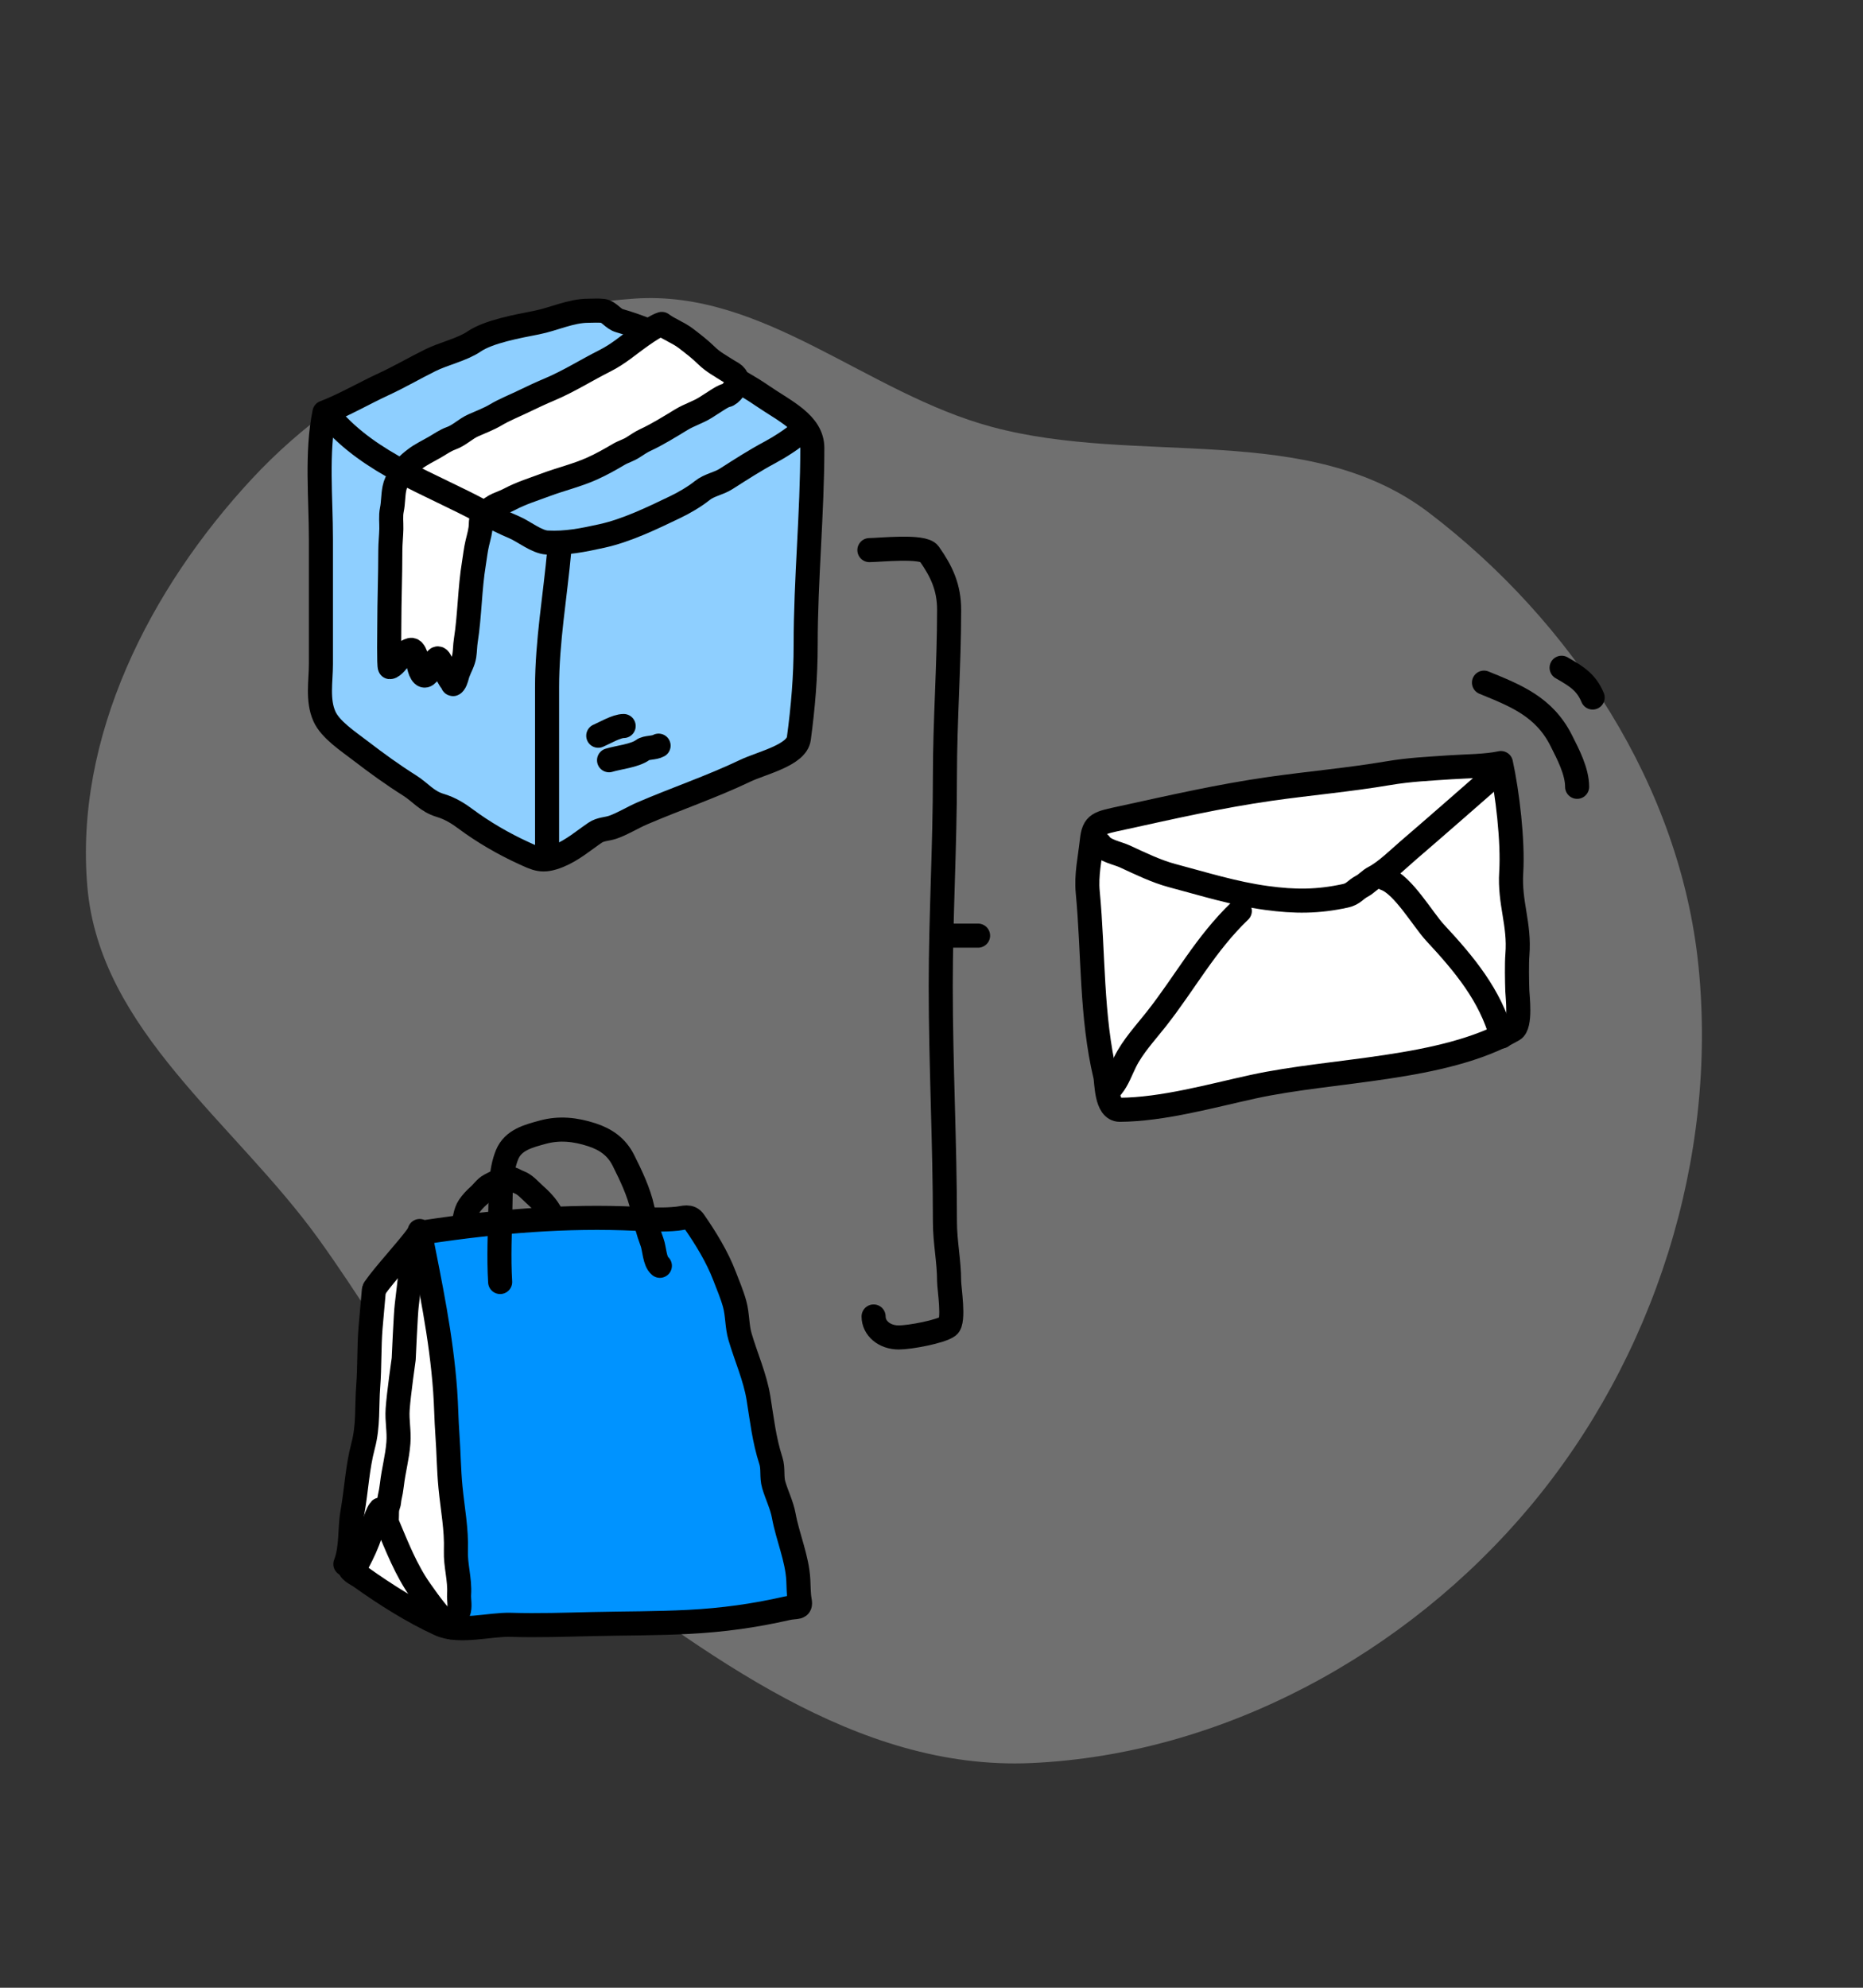
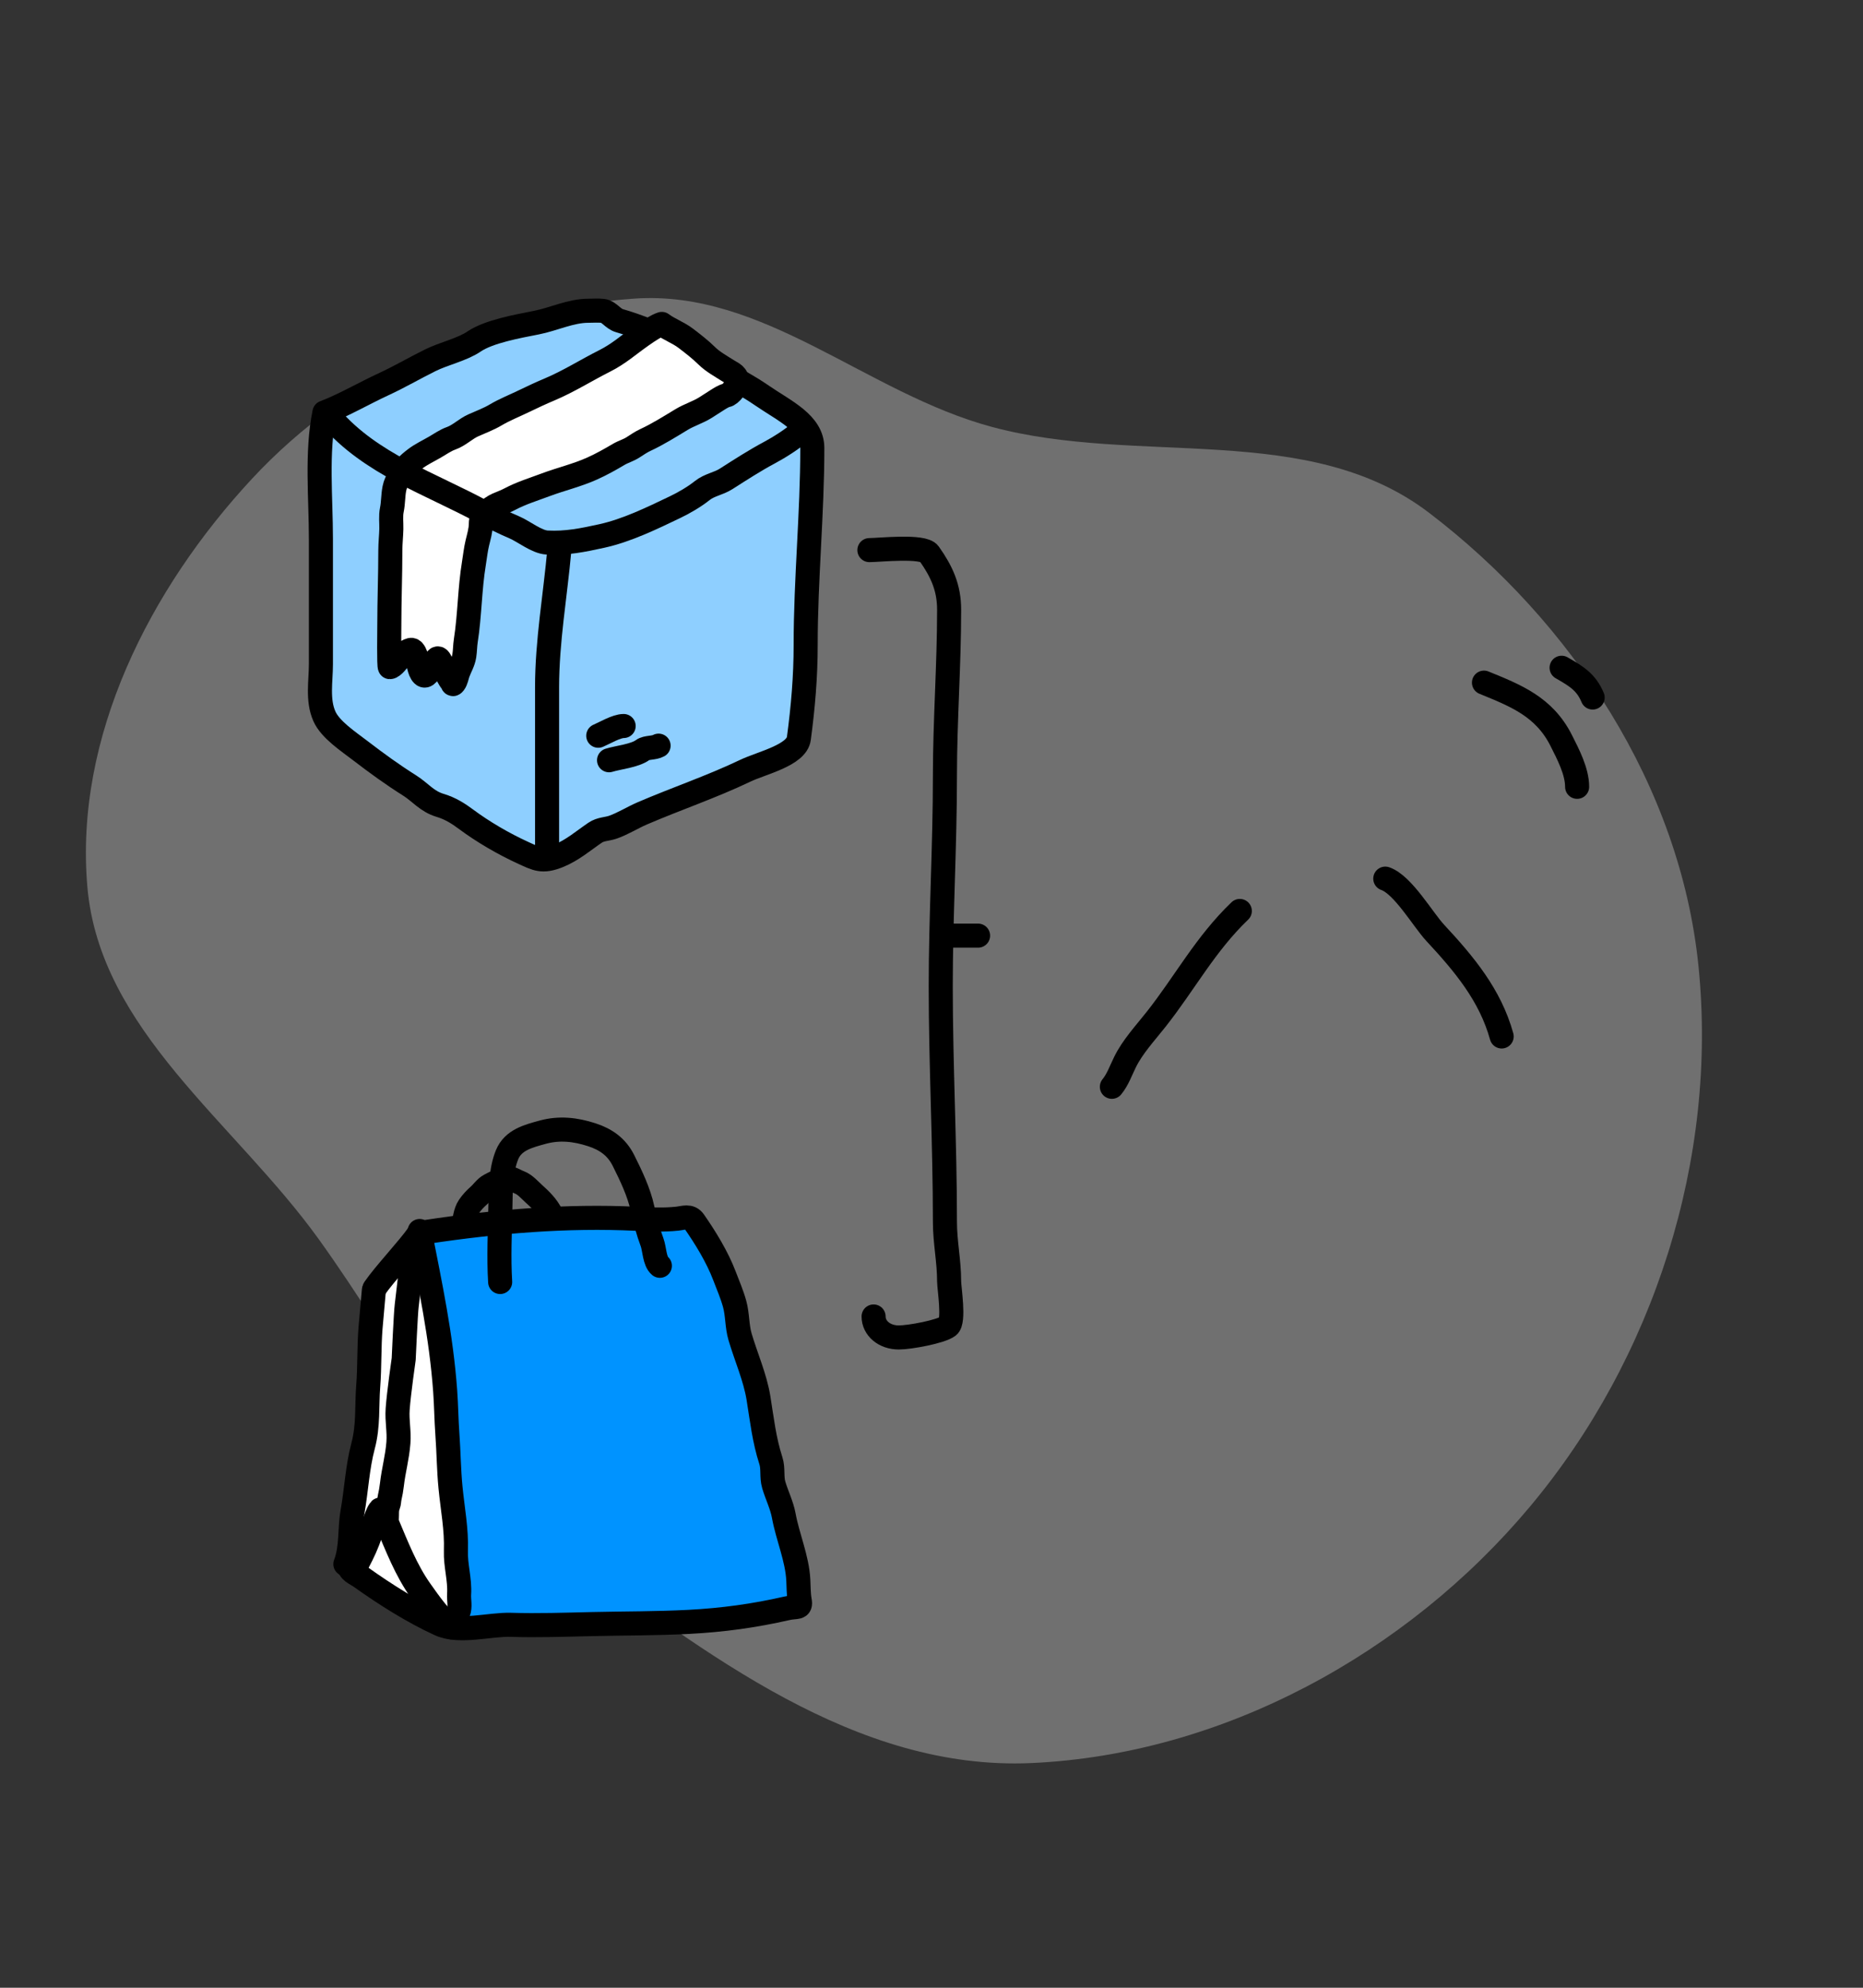
<svg xmlns="http://www.w3.org/2000/svg" width="120" height="128" viewBox="0 0 120 128" fill="none">
  <rect x="0" y="0" width="120" height="128" fill="#333333" stroke="none" />
  <path fill-rule="evenodd" clip-rule="evenodd" d="M92.046 33.018C84.247 27.072 73.347 30.037 63.876 27.487C55.805 25.313 49.191 18.646 40.851 19.23C31.577 19.881 22.563 24.017 16.233 30.828C9.635 37.927 4.783 47.479 5.629 57.128C6.439 66.362 15.111 72.273 20.528 79.793C25.623 86.867 29.337 94.633 36.361 99.796C45.461 106.484 55.141 114.035 66.428 113.531C78.754 112.98 90.628 106.48 98.549 97.017C106.551 87.458 110.661 74.59 109.401 62.194C108.229 50.652 101.272 40.051 92.046 33.018Z" fill="white" fill-opacity="0.3" />
-   <path d="M97.341 56.18C97.465 54.173 97.1 51.068 96.678 49.137C95.725 49.345 94.376 49.344 93.445 49.408C92.07 49.502 90.796 49.556 89.426 49.789C86.911 50.216 84.346 50.439 81.82 50.798C78.609 51.255 75.482 51.969 72.301 52.665C70.755 53.003 70.45 53.01 70.328 54.141C70.206 55.274 69.958 56.331 70.064 57.449C70.44 61.41 70.276 65.428 71.194 69.287C71.287 69.675 71.233 71.47 72.128 71.464C74.896 71.446 78.008 70.569 80.713 69.977C85.889 68.846 92.945 68.916 97.471 66.313C97.98 66.02 97.745 64.148 97.734 63.816C97.712 63.175 97.692 62.054 97.739 61.471C97.897 59.503 97.219 58.153 97.341 56.18Z" fill="white" stroke="black" stroke-width="1.55" stroke-linecap="round" stroke-linejoin="round" />
-   <path d="M96.533 49.69C94.986 51.043 92.323 53.379 90.667 54.798C90.181 55.215 89.234 56.141 88.524 56.499C88.225 56.65 88.027 56.906 87.733 57.061C87.293 57.292 87.185 57.57 86.663 57.684C84.886 58.072 83.406 58.073 81.577 57.824C79.475 57.537 77.515 56.917 75.506 56.385C74.484 56.114 73.431 55.6 72.473 55.157C71.967 54.922 71.137 54.795 70.845 54.335" stroke="black" stroke-width="1.55" stroke-linecap="round" stroke-linejoin="round" />
  <path d="M96.726 66.742C95.989 64.084 94.326 62.091 92.444 60.068C91.656 59.221 90.364 56.968 89.229 56.579" stroke="black" stroke-width="1.55" stroke-linecap="round" stroke-linejoin="round" />
  <path d="M79.859 58.661C77.633 60.798 76.351 63.249 74.472 65.633C73.761 66.535 72.96 67.388 72.466 68.39C72.185 68.96 71.998 69.519 71.618 69.984" stroke="black" stroke-width="1.55" stroke-linecap="round" stroke-linejoin="round" />
  <path d="M56 35.424C56.635 35.424 59.463 35.11 59.844 35.65C60.657 36.802 61.135 37.832 61.135 39.267C61.135 42.826 60.865 46.415 60.865 49.946C60.865 54.49 60.595 58.978 60.595 63.504C60.595 68.584 60.865 73.647 60.865 78.689C60.865 79.983 61.135 81.217 61.135 82.507C61.135 82.949 61.489 85.089 61.075 85.399C60.603 85.753 58.614 86.125 57.892 86.125C56.962 86.125 56.27 85.53 56.27 84.773" stroke="black" stroke-width="1.55" stroke-linecap="round" stroke-linejoin="round" />
  <path d="M61 60.25C61.667 60.25 62.333 60.25 63 60.25" stroke="black" stroke-width="1.55" stroke-linecap="round" stroke-linejoin="round" />
  <path d="M20.671 34.699C20.671 32.082 20.372 29.154 20.897 26.563C22.07 26.126 23.486 25.307 24.687 24.753C25.731 24.272 26.687 23.71 27.705 23.205C28.585 22.768 29.771 22.512 30.533 21.993C31.479 21.346 33.366 21.008 34.572 20.771C35.645 20.561 36.766 20.011 37.887 20.011C38.195 20.011 38.534 19.982 38.838 20.019C39.233 20.069 39.475 20.526 39.895 20.648C41.07 20.988 42.556 21.549 43.507 22.205C45.217 23.384 47.336 24.271 49.068 25.461C50.555 26.484 52.323 27.254 52.323 28.85C52.323 33.089 51.895 37.279 51.895 41.529C51.895 43.572 51.727 45.534 51.456 47.555C51.311 48.636 49.055 49.129 47.998 49.635C45.855 50.66 43.562 51.434 41.368 52.377C40.749 52.644 40.127 53.038 39.491 53.262C39.086 53.405 38.702 53.371 38.327 53.625C37.595 54.121 36.866 54.758 35.962 55.12C34.928 55.535 34.549 55.304 33.717 54.926C32.432 54.341 31.095 53.557 30.022 52.758C29.537 52.397 29.015 52.06 28.358 51.864C27.492 51.606 27.084 51.023 26.398 50.59C25.26 49.871 24.266 49.149 23.237 48.36C22.422 47.736 21.28 46.986 20.897 46.131C20.429 45.087 20.671 43.852 20.671 42.768V34.699Z" fill="#8ECFFF" stroke="black" stroke-width="1.55" stroke-linecap="round" stroke-linejoin="round" />
  <path d="M36.031 35.393C35.766 38.347 35.238 41.282 35.238 44.255C35.238 45.757 35.238 47.259 35.238 48.762C35.238 50.939 35.238 53.117 35.238 55.294" stroke="black" stroke-width="1.55" stroke-linecap="round" stroke-linejoin="round" />
  <path d="M38.535 47.378C38.953 47.202 39.7 46.751 40.171 46.751" stroke="black" stroke-width="1.55" stroke-linecap="round" stroke-linejoin="round" />
  <path d="M39.23 48.956C39.81 48.776 40.892 48.672 41.398 48.295C41.64 48.114 42.131 48.182 42.421 48.016" stroke="black" stroke-width="1.55" stroke-linecap="round" stroke-linejoin="round" />
  <path d="M36.821 78.434L27.274 79.361L28.628 88.922L29.363 99.315L29.541 104.972L37.172 104.654L48.833 103.991L51.513 103.329L48.306 88.353L47.611 84.63L47.122 83.115L44.743 78.758L44.262 78.576L36.821 78.434Z" fill="#0093FF" />
  <path d="M26.843 79.731L24.032 83.197L23.84 91.111L23.143 94.841L22.41 100.688L24.437 102.516L28.338 104.519L29.635 104.742L29.268 99.545L28.576 88.37L27.376 80.464L26.843 79.731Z" fill="white" />
  <path d="M27.514 79.321C31.95 78.652 36.512 78.265 40.998 78.484C41.862 78.525 42.762 78.569 43.622 78.476C44.058 78.429 44.432 78.254 44.709 78.651C45.452 79.719 46.204 80.948 46.663 82.155C46.893 82.759 47.146 83.337 47.318 83.96C47.512 84.659 47.465 85.388 47.667 86.077C48.049 87.38 48.636 88.682 48.854 90.024C49.08 91.419 49.217 92.706 49.654 94.061C49.817 94.567 49.687 95.1 49.839 95.618C50.035 96.283 50.357 96.913 50.483 97.597C50.736 98.979 51.349 100.346 51.421 101.75C51.444 102.182 51.436 102.653 51.514 103.08C51.611 103.609 51.31 103.425 50.691 103.566C48.553 104.052 46.561 104.325 44.363 104.44C42.285 104.548 40.229 104.534 38.151 104.581C36.383 104.622 34.67 104.683 32.897 104.629C31.546 104.588 29.584 105.17 28.318 104.589C26.575 103.791 24.808 102.669 23.256 101.565C22.876 101.294 22.474 101.202 22.471 100.728" stroke="black" stroke-width="1.55" stroke-linecap="round" stroke-linejoin="round" />
  <path d="M27.031 79.27C27.711 82.741 28.421 86.046 28.675 89.578C28.742 90.51 28.75 91.445 28.818 92.377C28.9 93.51 28.907 94.647 29.017 95.777C29.151 97.16 29.414 98.471 29.366 99.863C29.334 100.809 29.633 101.71 29.572 102.657C29.548 103.034 29.67 103.47 29.521 103.834" stroke="black" stroke-width="1.55" stroke-linecap="round" stroke-linejoin="round" />
  <path d="M22.246 100.719C22.659 99.641 22.505 98.487 22.704 97.372C22.956 95.952 23.017 94.498 23.389 93.101C23.735 91.804 23.617 90.572 23.718 89.258C23.814 88.008 23.767 86.752 23.868 85.501C23.934 84.695 24.016 83.892 24.082 83.085" stroke="black" stroke-width="1.55" stroke-linecap="round" stroke-linejoin="round" />
  <path d="M22.84 100.998C23.161 100.418 23.454 99.848 23.693 99.232C23.898 98.704 24.055 98.16 24.264 97.634C24.322 97.488 24.384 97.336 24.484 97.211C24.505 97.184 24.91 98.031 24.936 98.091C25.558 99.565 26.151 101.103 27.085 102.423C27.69 103.277 28.266 104.097 29.061 104.791" stroke="black" stroke-width="1.55" stroke-linecap="round" stroke-linejoin="round" />
  <path d="M26.453 81.852C26.453 81.852 26.263 83.572 26.198 84.062C26.134 84.549 26.003 87.512 26.003 87.512C26.003 87.512 25.684 89.732 25.614 90.741C25.561 91.509 25.72 92.14 25.662 92.907C25.589 93.859 25.349 94.672 25.242 95.617C25.21 95.899 25.16 96.17 25.097 96.446C25.061 96.603 25.069 96.789 25.008 96.937C24.891 97.222 24.936 97.49 24.918 97.778" stroke="black" stroke-width="1.55" stroke-linecap="round" stroke-linejoin="round" />
  <path d="M26.937 79.501C26.281 80.431 24.77 82.029 24.126 82.966" stroke="black" stroke-width="1.55" stroke-linecap="round" stroke-linejoin="round" />
  <path d="M32.216 82.554C32.119 80.966 32.2 79.354 32.231 77.759C32.252 76.68 32.241 75.383 32.662 74.356C33.055 73.398 34.048 73.158 34.947 72.91C36.037 72.61 37.072 72.733 38.114 73.07C39.035 73.369 39.724 73.86 40.157 74.726C40.636 75.682 41.156 76.765 41.383 77.818C41.543 78.558 41.738 79.292 42.002 79.998C42.158 80.416 42.157 81.224 42.504 81.51" stroke="black" stroke-width="1.55" stroke-linecap="round" stroke-linejoin="round" />
  <path d="M35.516 78.225C35.237 77.659 34.819 77.262 34.383 76.868C34.077 76.591 33.822 76.276 33.438 76.132C33.15 76.023 32.948 75.826 32.596 75.887C32.268 75.944 31.866 76.161 31.556 76.324C31.265 76.477 31.083 76.777 30.828 77C30.609 77.192 30.387 77.428 30.214 77.683C29.936 78.095 29.975 78.518 29.787 78.977" stroke="black" stroke-width="1.55" stroke-linecap="round" stroke-linejoin="round" />
  <path d="M95.586 43.958C97.627 44.792 99.464 45.505 100.561 47.685C100.999 48.556 101.586 49.663 101.586 50.667" stroke="black" stroke-width="1.55" stroke-linecap="round" stroke-linejoin="round" />
  <path d="M100.586 43C101.561 43.558 102.177 43.938 102.586 44.917" stroke="black" stroke-width="1.55" stroke-linecap="round" stroke-linejoin="round" />
  <path d="M40.169 22.475C40.711 22.075 41.992 21.061 42.628 20.859C43.105 21.218 43.683 21.411 44.171 21.784L44.181 21.791C44.658 22.157 45.092 22.488 45.525 22.913C45.911 23.293 46.41 23.564 46.856 23.849C47.185 24.059 47.501 24.141 47.475 24.61C47.461 24.868 47.062 25.412 46.791 25.461C46.623 25.492 46.353 25.663 46.194 25.765C45.936 25.93 45.69 26.093 45.43 26.254C44.962 26.546 44.385 26.724 43.909 27.011C43.142 27.474 42.367 27.964 41.559 28.338C41.315 28.451 41.027 28.641 40.798 28.792L40.787 28.799C40.481 29 40.152 29.082 39.841 29.267C39.29 29.593 38.73 29.906 38.146 30.169C37.167 30.61 36.149 30.844 35.148 31.218C34.377 31.507 33.571 31.753 32.837 32.143C32.589 32.275 32.274 32.392 32.019 32.502C31.805 32.593 31.634 32.751 31.429 32.849C31.104 33.004 30.971 33.382 30.971 33.759C30.971 34.135 30.834 34.6 30.745 34.969C30.643 35.393 30.598 35.84 30.527 36.27C30.255 37.911 30.261 39.603 30.003 41.256C29.953 41.576 29.957 41.901 29.908 42.221C29.845 42.635 29.634 42.958 29.497 43.34C29.422 43.55 29.391 43.807 29.253 43.99C29.14 44.14 29.153 43.986 29.097 43.917C28.892 43.665 28.779 43.348 28.584 43.084C28.501 42.972 28.328 42.237 28.14 42.426C27.975 42.592 27.856 42.928 27.729 43.135C27.47 43.555 27.283 43.671 27.077 43.201C26.965 42.945 26.811 41.895 26.517 41.848C26.334 41.819 25.887 42.167 25.797 42.294C25.684 42.452 25.315 42.959 25.113 42.959C25.038 42.959 25.076 40.497 25.076 40.298C25.076 38.684 25.142 37.06 25.142 35.451C25.142 34.984 25.197 34.526 25.207 34.062C25.216 33.658 25.157 33.228 25.24 32.83C25.334 32.379 25.312 31.914 25.404 31.456C25.463 31.157 25.563 30.993 25.702 30.729C25.988 30.184 26.258 29.919 26.743 29.548C27.125 29.255 27.598 29.034 28.016 28.791C28.346 28.6 28.691 28.355 29.049 28.228C29.576 28.043 29.983 27.614 30.49 27.388C30.969 27.174 31.481 26.985 31.928 26.719C32.488 26.385 33.166 26.116 33.754 25.83C34.298 25.566 34.86 25.305 35.417 25.07C36.642 24.553 37.77 23.833 38.953 23.239C39.378 23.026 39.782 22.76 40.169 22.475Z" fill="white" stroke="black" stroke-width="1.55" stroke-linecap="round" stroke-linejoin="round" />
  <path d="M21.289 26.885C23.892 29.893 27.702 31.127 31.153 32.996C31.774 33.332 32.471 33.682 33.126 33.958C33.734 34.215 34.566 34.901 35.239 34.937C36.48 35.003 37.559 34.779 38.762 34.515C40.369 34.162 41.996 33.37 43.482 32.658C44.062 32.381 44.731 31.99 45.226 31.595C45.701 31.215 46.272 31.158 46.776 30.835C47.702 30.244 48.625 29.646 49.594 29.13C50.152 28.834 51.114 28.232 51.567 27.797" stroke="black" stroke-width="1.55" stroke-linecap="round" stroke-linejoin="round" />
</svg>